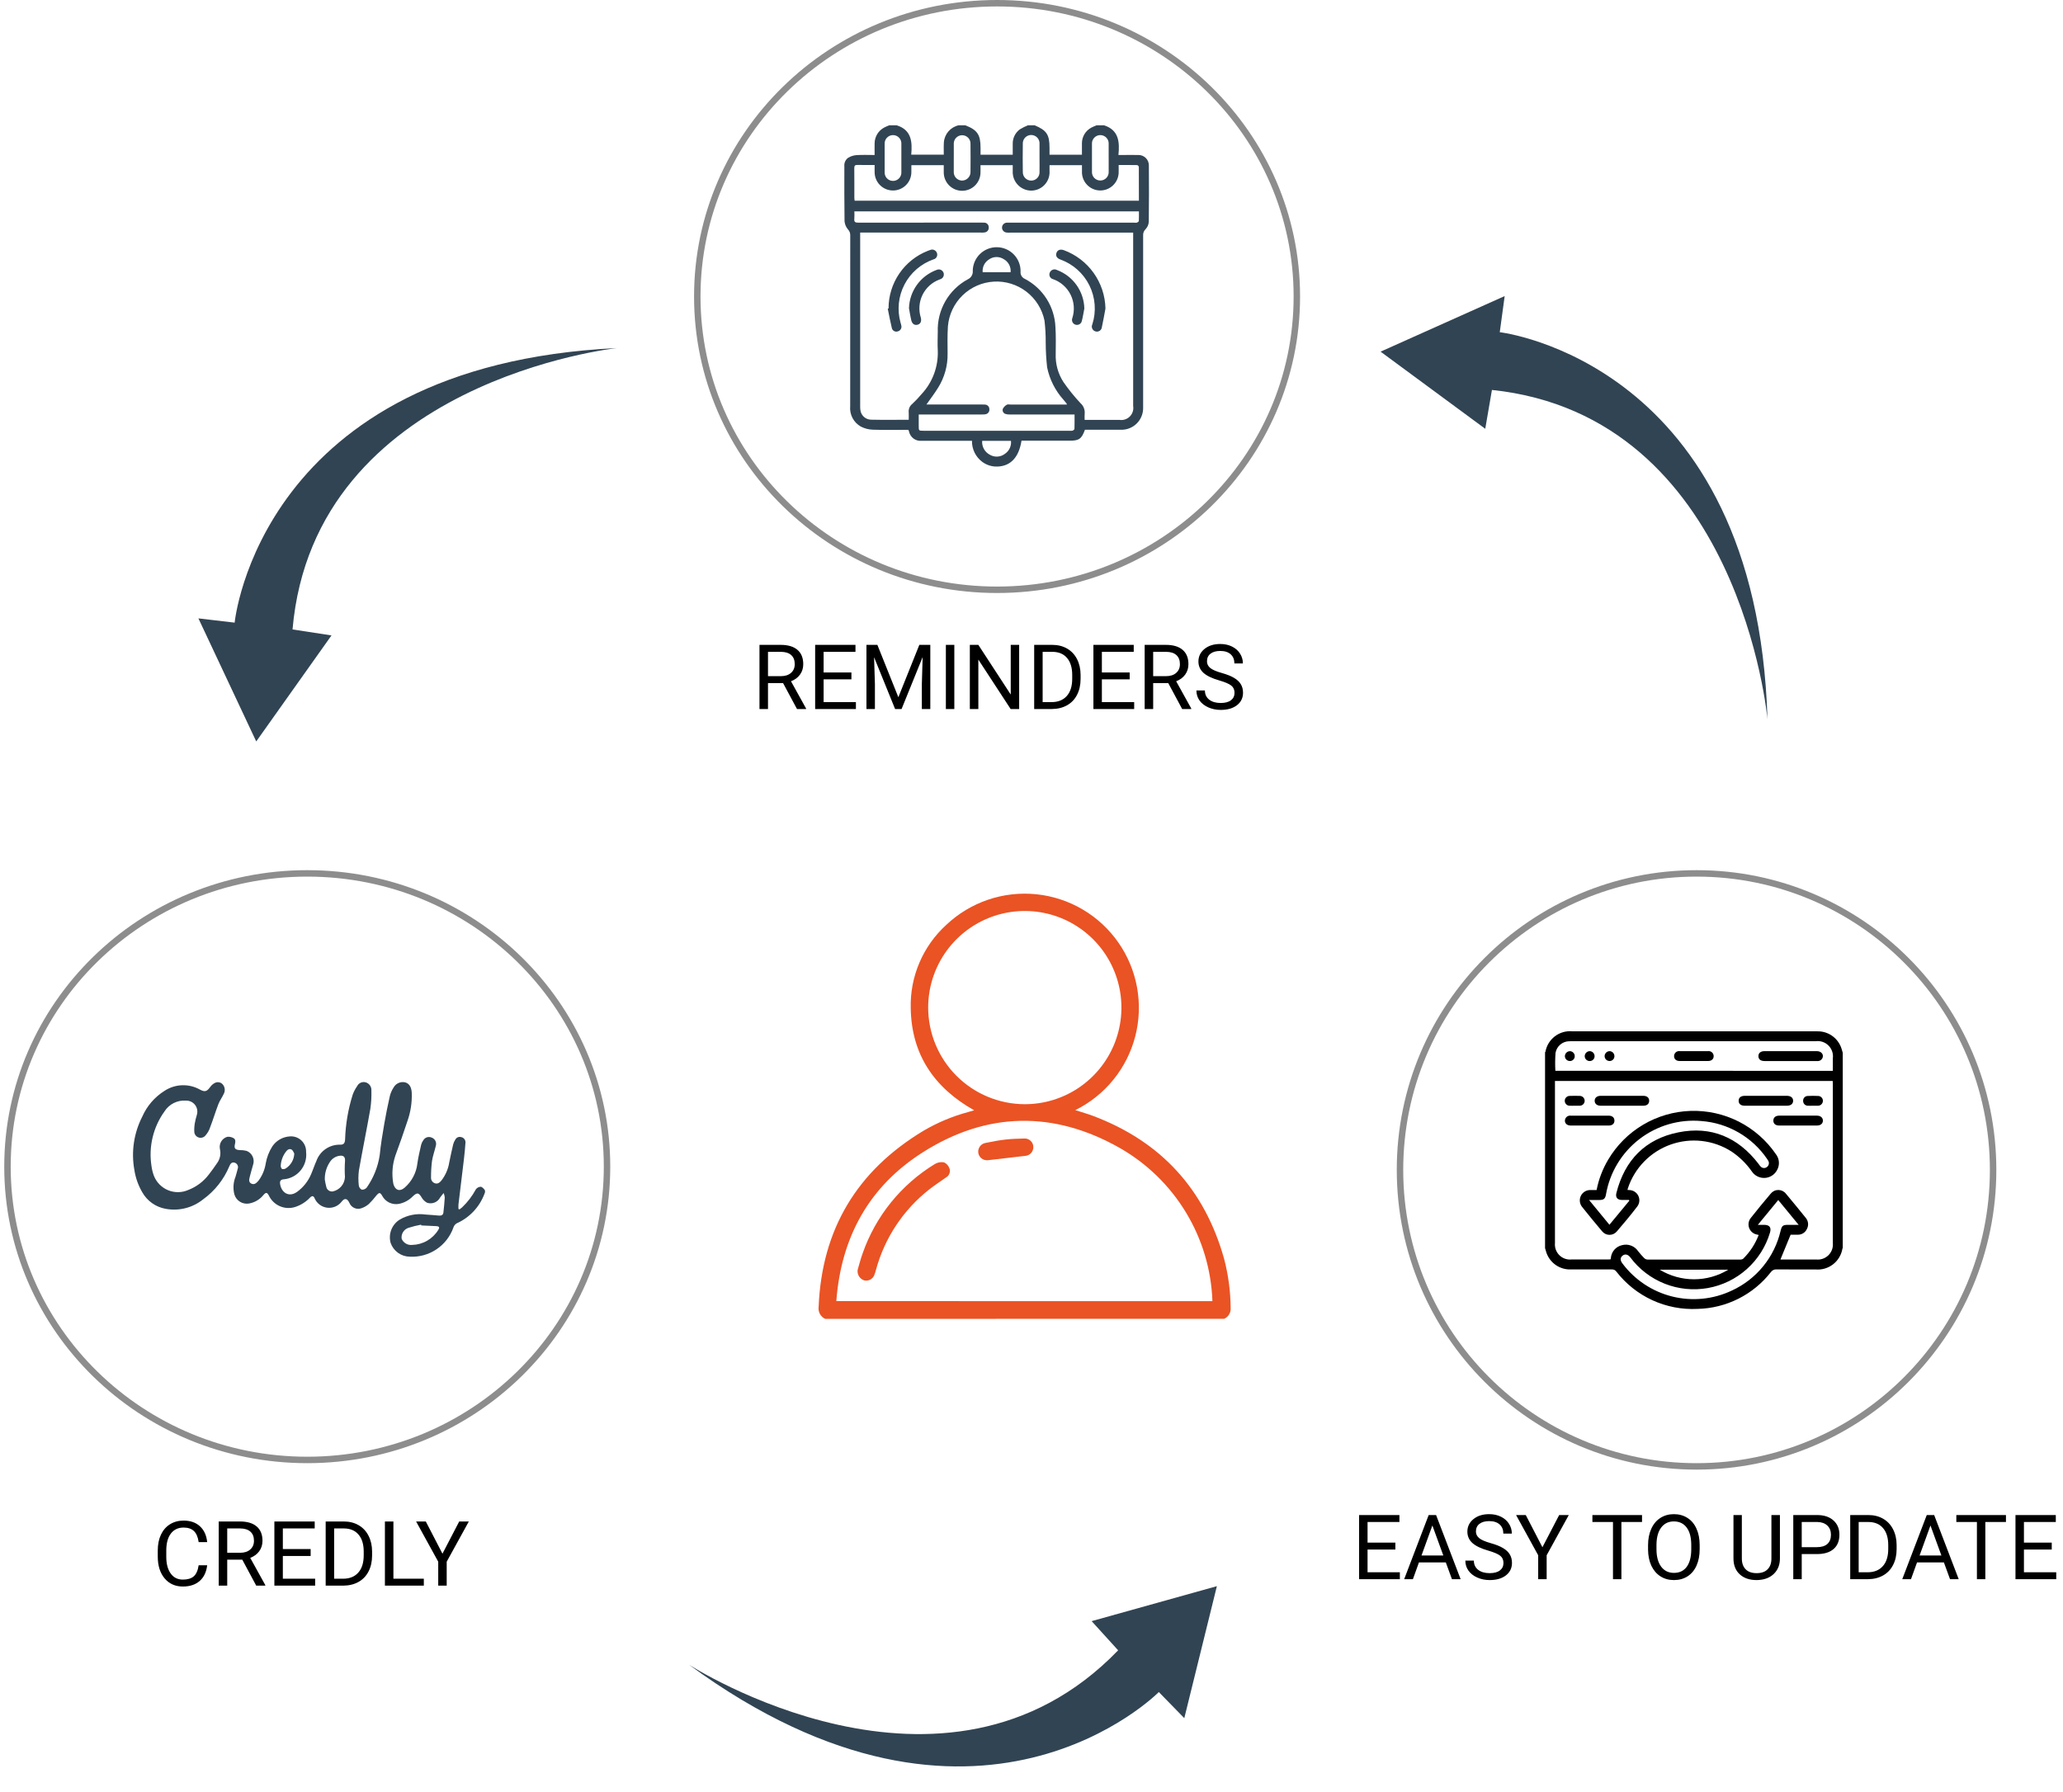
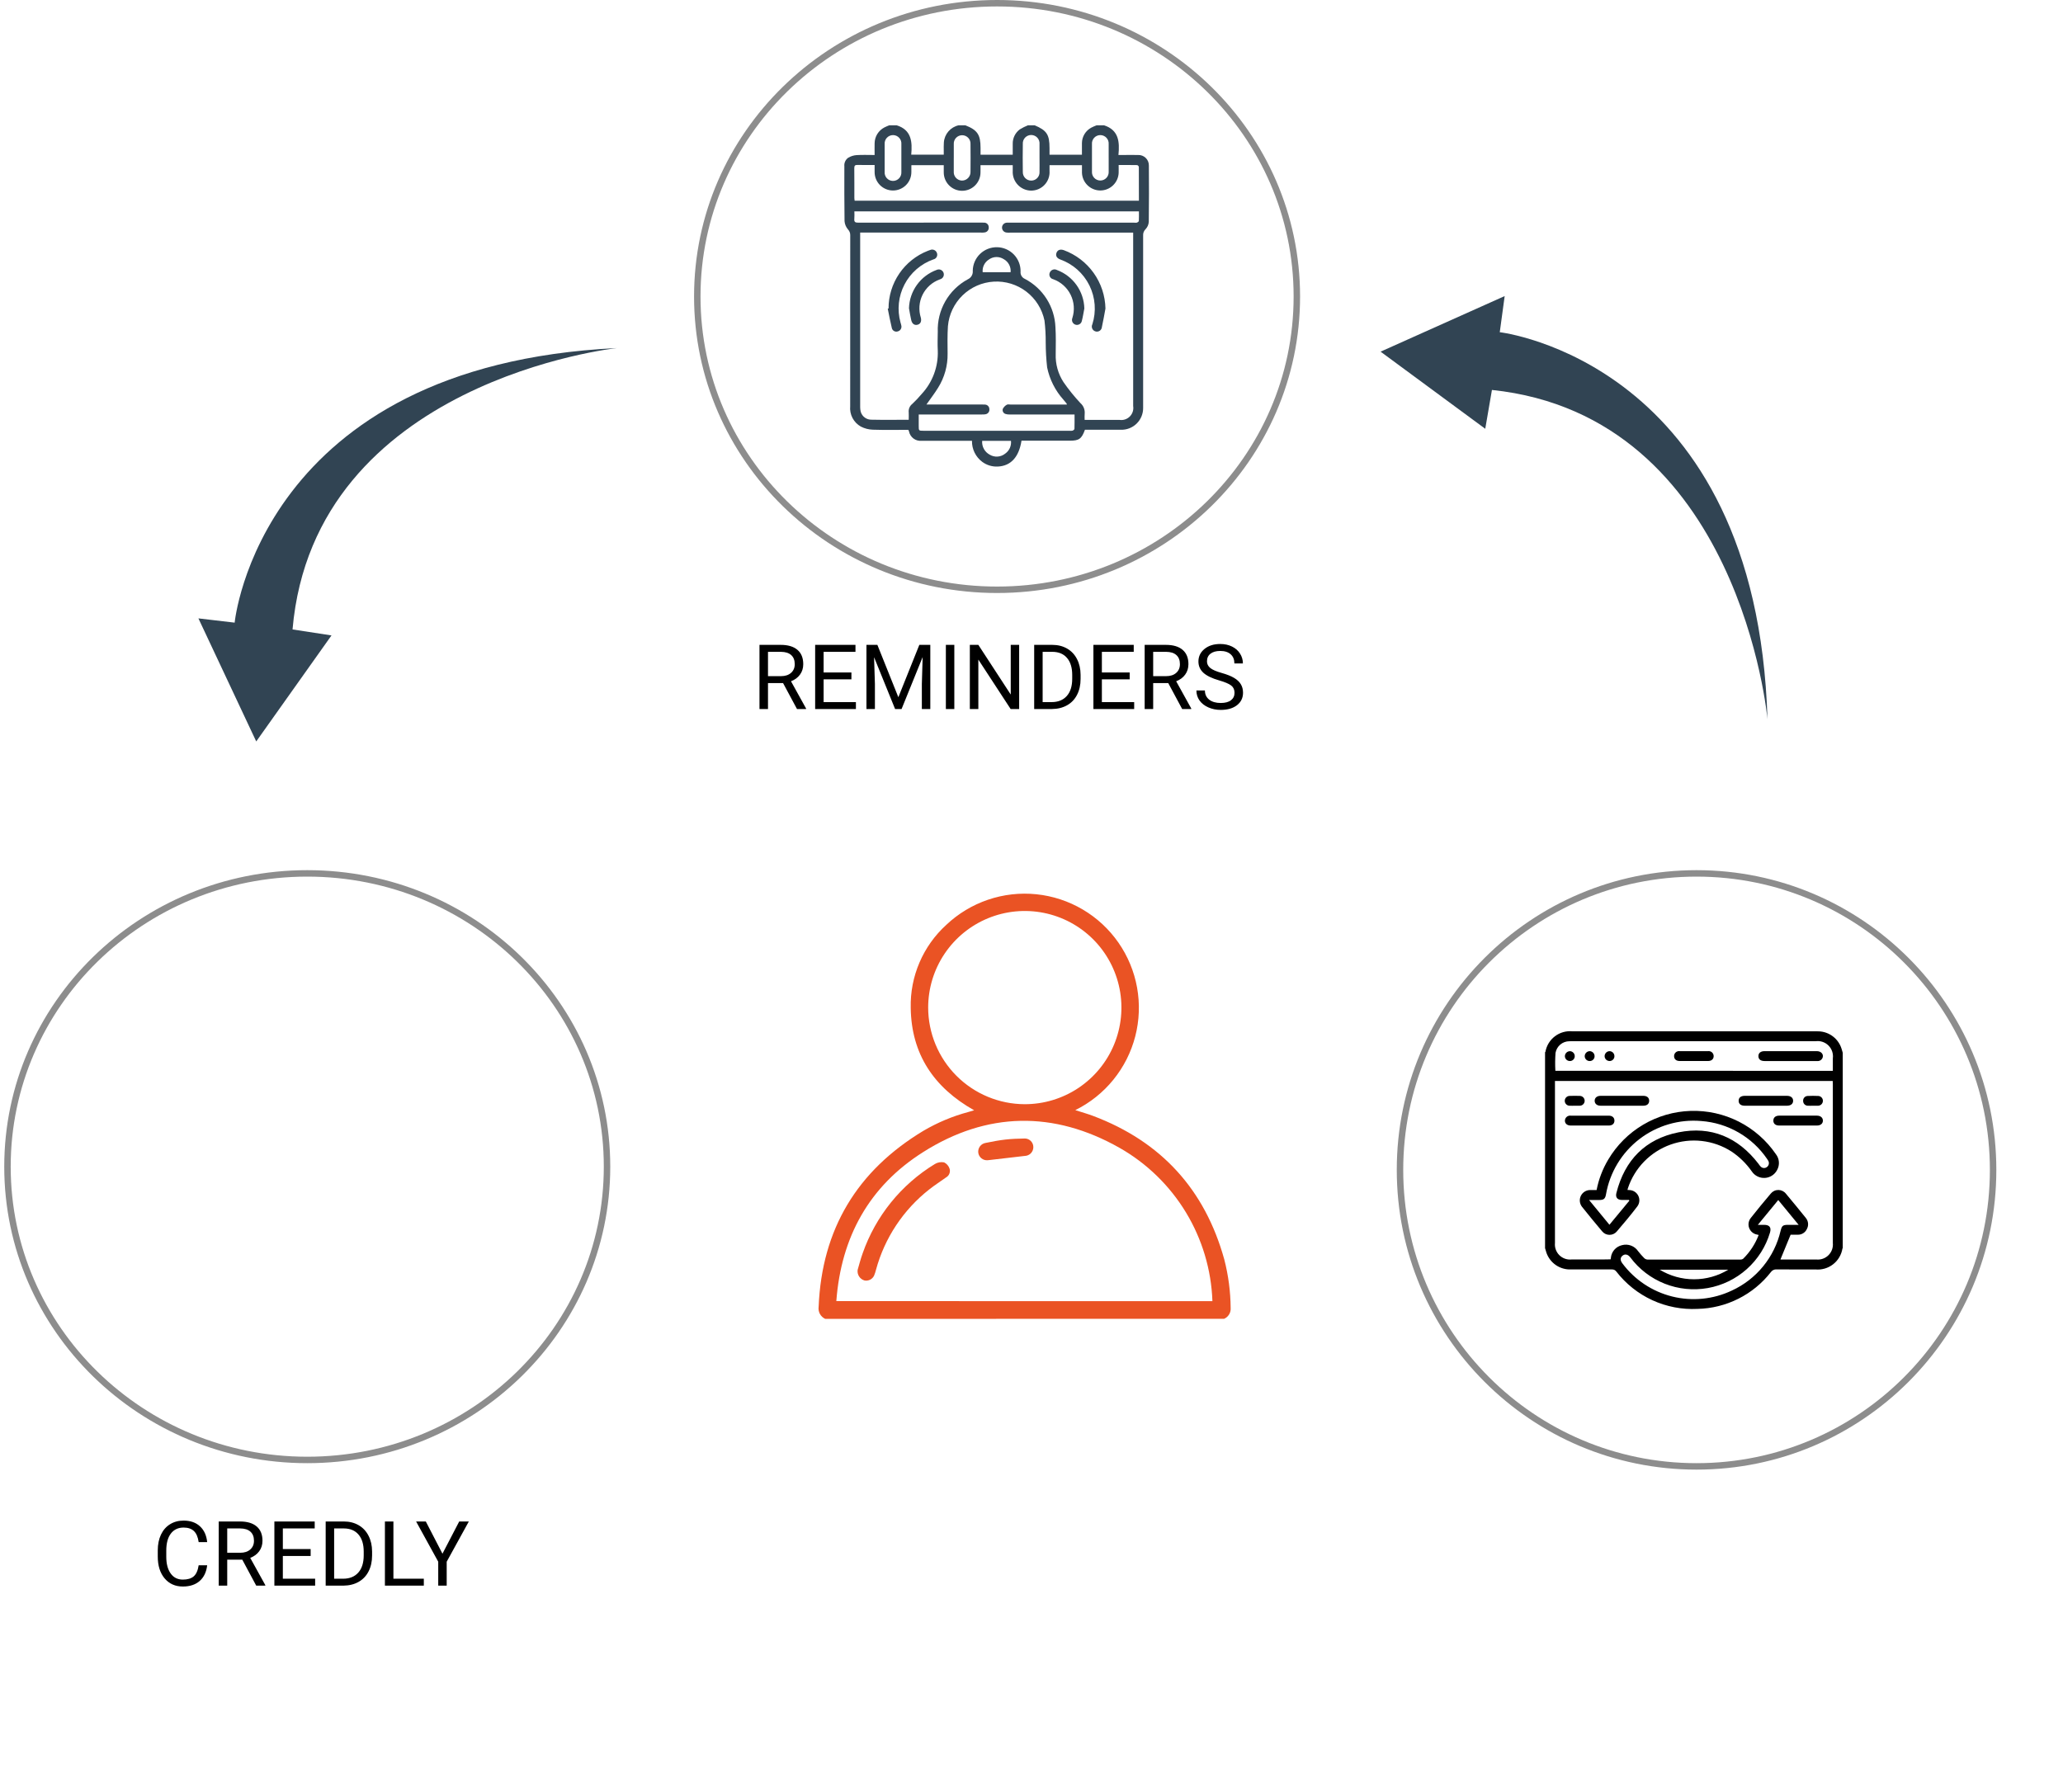
<svg xmlns="http://www.w3.org/2000/svg" width="320" height="278" viewBox="0 0 320 278" fill="none">
  <path d="M154.659 91.5C180.34 91.5 201.159 71.129 201.159 46C201.159 20.871 180.34 0.5 154.659 0.5C128.978 0.5 108.159 20.871 108.159 46C108.159 71.129 128.978 91.5 154.659 91.5Z" stroke="#8D8D8D" />
  <path d="M170.108 19.437H171.247C173.547 20.176 173.688 22.01 173.485 24.046H174.118C174.929 24.046 175.739 24.028 176.548 24.046C176.765 24.039 176.982 24.076 177.184 24.155C177.387 24.234 177.571 24.354 177.726 24.506C177.881 24.658 178.003 24.841 178.086 25.042C178.168 25.243 178.209 25.459 178.206 25.676C178.228 28.589 178.232 31.503 178.192 34.415C178.166 34.839 177.992 35.241 177.7 35.549C177.567 35.675 177.464 35.829 177.397 36C177.331 36.171 177.303 36.354 177.316 36.537C177.323 44.949 177.323 53.361 177.316 61.773C177.316 62.273 177.328 62.773 177.316 63.273C177.322 63.727 177.236 64.178 177.063 64.597C176.89 65.017 176.634 65.398 176.31 65.716C175.986 66.034 175.6 66.282 175.177 66.447C174.754 66.611 174.302 66.688 173.848 66.673C173.002 66.68 172.158 66.673 171.314 66.673H168.289C167.775 68.091 167.374 68.373 165.912 68.373H158.449C158.049 70.922 156.791 72.28 154.799 72.38C153.931 72.431 153.073 72.177 152.373 71.663C151.862 71.285 151.45 70.79 151.17 70.219C150.891 69.649 150.752 69.019 150.767 68.384H142.967C142.515 68.431 142.062 68.307 141.698 68.036C141.333 67.765 141.083 67.368 140.997 66.922C140.974 66.845 140.935 66.771 140.897 66.686C139.046 66.686 137.219 66.726 135.397 66.664C134.747 66.644 134.11 66.48 133.532 66.183C132.98 65.873 132.529 65.41 132.235 64.849C131.941 64.288 131.816 63.654 131.876 63.024C131.884 54.181 131.887 45.339 131.884 36.496C131.888 36.331 131.86 36.166 131.8 36.011C131.741 35.857 131.651 35.716 131.537 35.596C131.226 35.237 131.037 34.788 131 34.315C130.954 31.471 130.971 28.626 130.971 25.79C130.945 25.54 130.986 25.287 131.089 25.057C131.192 24.827 131.353 24.628 131.557 24.48C131.948 24.244 132.389 24.102 132.845 24.065C133.768 24.004 134.698 24.047 135.665 24.047C135.665 23.4 135.648 22.816 135.665 22.234C135.669 21.723 135.814 21.222 136.082 20.787C136.351 20.352 136.734 19.999 137.189 19.766C137.434 19.644 137.686 19.534 137.943 19.437H139.08C141.411 20.157 141.521 22.028 141.345 23.997H146.389V23.385C146.389 22.955 146.372 22.523 146.406 22.094C146.451 21.463 146.699 20.864 147.112 20.385C147.525 19.907 148.082 19.574 148.699 19.437H149.733C151.608 20.167 152.097 20.892 152.097 22.937V24.008H157.089C157.089 23.421 157.079 22.871 157.089 22.321C157.078 21.887 157.171 21.458 157.36 21.067C157.55 20.677 157.83 20.338 158.177 20.078C158.583 19.828 159.01 19.614 159.453 19.437H160.489C162.374 20.237 162.796 20.881 162.796 22.973V24.006H167.823C167.823 23.381 167.811 22.797 167.823 22.206C167.826 21.713 167.962 21.23 168.216 20.808C168.47 20.386 168.834 20.04 169.268 19.806C169.54 19.666 169.821 19.543 170.108 19.437V19.437ZM140.954 65.125C140.954 64.701 140.98 64.339 140.954 63.982C140.926 63.733 140.962 63.482 141.059 63.251C141.155 63.021 141.31 62.819 141.507 62.665C142.022 62.181 142.507 61.667 142.962 61.126C143.802 60.22 144.456 59.158 144.885 57.999C145.314 56.84 145.51 55.609 145.462 54.374C145.412 53.407 145.444 52.44 145.462 51.479C145.403 49.824 145.806 48.184 146.628 46.746C147.45 45.307 148.657 44.127 150.113 43.337C150.367 43.224 150.579 43.033 150.719 42.791C150.858 42.55 150.917 42.271 150.888 41.994C150.906 41.011 151.314 40.074 152.022 39.392C152.73 38.709 153.68 38.335 154.664 38.353C155.647 38.371 156.584 38.779 157.266 39.487C157.949 40.195 158.323 41.145 158.305 42.129C158.279 42.365 158.331 42.604 158.451 42.809C158.572 43.014 158.755 43.175 158.974 43.268C160.35 43.987 161.513 45.056 162.345 46.367C163.177 47.678 163.648 49.185 163.712 50.737C163.803 52.127 163.766 53.527 163.755 54.922C163.699 56.467 164.122 57.992 164.965 59.288C165.76 60.433 166.637 61.519 167.589 62.537C167.82 62.738 168.001 62.992 168.116 63.276C168.231 63.56 168.277 63.867 168.251 64.173C168.23 64.495 168.228 64.818 168.244 65.14H173.62C173.913 65.189 174.213 65.166 174.496 65.076C174.779 64.985 175.037 64.828 175.247 64.618C175.457 64.408 175.614 64.15 175.705 63.868C175.796 63.585 175.818 63.284 175.77 62.991V36.091H156.67C156.48 36.103 156.29 36.097 156.102 36.074C155.912 36.051 155.737 35.958 155.613 35.812C155.488 35.667 155.422 35.481 155.428 35.289C155.433 35.098 155.51 34.916 155.644 34.779C155.777 34.641 155.957 34.559 156.148 34.547C156.32 34.538 156.493 34.538 156.665 34.547H175.948C176.086 34.566 176.226 34.562 176.363 34.536C176.479 34.493 176.639 34.373 176.649 34.279C176.678 33.788 176.663 33.294 176.663 32.794H132.526C132.542 33.179 132.54 33.565 132.518 33.95C132.467 34.441 132.664 34.55 133.129 34.544C139.473 34.529 145.816 34.525 152.158 34.534C152.33 34.527 152.501 34.53 152.673 34.542C152.857 34.544 153.033 34.619 153.162 34.75C153.291 34.881 153.364 35.058 153.364 35.242C153.377 35.337 153.371 35.434 153.347 35.526C153.322 35.619 153.28 35.706 153.222 35.782C153.163 35.858 153.091 35.922 153.008 35.969C152.925 36.017 152.833 36.048 152.738 36.06C152.551 36.089 152.361 36.096 152.172 36.083H133.425V62.914C133.419 63.12 133.427 63.327 133.448 63.532C133.478 63.952 133.662 64.345 133.965 64.637C134.268 64.928 134.668 65.097 135.089 65.111C137.016 65.154 138.945 65.125 140.95 65.125H140.954ZM143.705 62.754H152.256C152.428 62.748 152.601 62.752 152.773 62.766C152.957 62.77 153.132 62.845 153.261 62.976C153.39 63.106 153.463 63.282 153.464 63.466C153.489 63.649 153.442 63.834 153.334 63.983C153.225 64.132 153.063 64.234 152.882 64.266C152.696 64.301 152.506 64.314 152.317 64.303H142.507V66.048C142.507 66.829 142.507 66.83 143.264 66.83H165.909C166.062 66.849 166.218 66.843 166.37 66.812C166.49 66.768 166.66 66.632 166.664 66.536C166.689 65.802 166.678 65.069 166.678 64.306H156.628C156.422 64.314 156.217 64.29 156.019 64.234C155.933 64.216 155.853 64.18 155.782 64.129C155.711 64.079 155.651 64.013 155.607 63.938C155.563 63.863 155.535 63.779 155.525 63.692C155.515 63.605 155.523 63.517 155.549 63.434C155.688 63.162 155.906 62.937 156.174 62.789C156.312 62.699 156.543 62.76 156.727 62.76H165.489C165.481 62.71 165.468 62.661 165.45 62.614C165.286 62.414 165.118 62.214 164.957 62.014C163.682 60.596 162.808 58.865 162.424 56.997C162.281 55.715 162.208 54.426 162.204 53.136C162.213 52 162.15 50.864 162.015 49.736C161.648 47.952 160.652 46.359 159.207 45.249C157.763 44.139 155.967 43.587 154.148 43.692C152.329 43.798 150.61 44.555 149.304 45.825C147.998 47.095 147.193 48.793 147.036 50.608C146.945 52.016 146.974 53.434 146.986 54.846C147.019 56.718 146.508 58.559 145.516 60.146C144.976 61.027 144.346 61.837 143.705 62.754ZM141.365 25.63V26.712C141.364 27.086 141.289 27.457 141.145 27.802C141.001 28.148 140.79 28.461 140.525 28.725C140.259 28.989 139.945 29.198 139.599 29.34C139.252 29.483 138.882 29.555 138.507 29.555C138.133 29.553 137.763 29.479 137.417 29.335C137.072 29.191 136.758 28.98 136.494 28.715C136.23 28.449 136.021 28.134 135.879 27.788C135.737 27.442 135.664 27.071 135.665 26.697V25.597C134.732 25.597 133.865 25.615 133.012 25.589C132.621 25.578 132.512 25.709 132.512 26.089C132.531 27.639 132.519 29.189 132.522 30.741C132.529 30.875 132.543 31.009 132.565 31.141H176.66C176.66 29.363 176.66 27.626 176.649 25.89C176.633 25.826 176.6 25.766 176.554 25.718C176.509 25.67 176.451 25.634 176.388 25.614C175.447 25.593 174.506 25.602 173.518 25.602C173.518 26.059 173.532 26.453 173.518 26.846C173.481 27.578 173.164 28.267 172.631 28.771C172.099 29.275 171.393 29.554 170.66 29.551C169.928 29.548 169.224 29.262 168.697 28.753C168.169 28.245 167.858 27.552 167.828 26.82C167.817 26.43 167.828 26.039 167.828 25.628H162.797V26.522C162.824 26.914 162.769 27.308 162.637 27.678C162.505 28.049 162.298 28.388 162.028 28.674C161.759 28.961 161.433 29.188 161.071 29.343C160.71 29.498 160.32 29.576 159.927 29.573C159.538 29.567 159.154 29.483 158.799 29.325C158.443 29.167 158.123 28.939 157.858 28.654C157.593 28.369 157.388 28.034 157.256 27.668C157.124 27.302 157.067 26.913 157.089 26.525V25.625H152.089C152.089 26.025 152.103 26.399 152.089 26.773C152.083 27.529 151.777 28.251 151.238 28.782C150.699 29.312 149.972 29.606 149.216 29.6C148.46 29.594 147.737 29.288 147.207 28.749C146.677 28.21 146.383 27.483 146.389 26.727C146.378 26.371 146.389 26.013 146.389 25.622L141.365 25.63ZM161.244 24.537C161.244 23.813 161.256 23.089 161.244 22.366C161.261 22.187 161.241 22.007 161.184 21.836C161.128 21.665 161.037 21.508 160.917 21.374C160.797 21.241 160.651 21.133 160.487 21.059C160.323 20.985 160.146 20.945 159.966 20.943C159.787 20.941 159.608 20.976 159.443 21.046C159.277 21.116 159.128 21.219 159.005 21.35C158.881 21.481 158.786 21.635 158.726 21.805C158.665 21.974 158.64 22.154 158.653 22.333C158.631 23.779 158.631 25.226 158.653 26.674C158.647 26.851 158.677 27.028 158.742 27.193C158.807 27.358 158.905 27.509 159.03 27.634C159.156 27.76 159.305 27.859 159.47 27.925C159.635 27.991 159.811 28.022 159.989 28.017C160.162 28.014 160.333 27.976 160.491 27.905C160.65 27.834 160.792 27.731 160.909 27.604C161.027 27.476 161.117 27.326 161.175 27.162C161.232 26.999 161.256 26.825 161.245 26.652C161.258 25.946 161.244 25.237 161.244 24.537ZM139.814 24.552V22.377C139.83 22.198 139.809 22.017 139.752 21.847C139.695 21.677 139.603 21.52 139.482 21.386C139.362 21.253 139.215 21.146 139.051 21.073C138.887 21 138.709 20.961 138.529 20.959C138.349 20.958 138.171 20.994 138.006 21.065C137.841 21.136 137.692 21.24 137.569 21.372C137.447 21.503 137.352 21.658 137.293 21.828C137.233 21.998 137.209 22.178 137.223 22.357C137.211 23.788 137.211 25.219 137.223 26.649C137.206 26.828 137.227 27.009 137.284 27.179C137.34 27.35 137.432 27.507 137.552 27.64C137.673 27.773 137.82 27.881 137.984 27.954C138.148 28.028 138.325 28.067 138.505 28.069C138.685 28.07 138.863 28.035 139.028 27.964C139.193 27.894 139.342 27.79 139.465 27.659C139.588 27.527 139.683 27.372 139.743 27.203C139.803 27.033 139.827 26.853 139.814 26.674C139.825 25.967 139.814 25.26 139.814 24.549V24.552ZM147.943 24.487C147.943 25.194 147.932 25.9 147.943 26.607C147.929 26.784 147.951 26.961 148.007 27.129C148.064 27.296 148.154 27.451 148.273 27.583C148.391 27.714 148.535 27.821 148.695 27.895C148.856 27.97 149.03 28.011 149.207 28.016C149.388 28.018 149.568 27.982 149.736 27.911C149.903 27.84 150.054 27.735 150.178 27.603C150.303 27.471 150.4 27.315 150.462 27.145C150.524 26.974 150.55 26.792 150.539 26.611C150.554 25.199 150.554 23.786 150.539 22.373C150.552 22.195 150.528 22.016 150.469 21.847C150.41 21.678 150.316 21.524 150.195 21.393C150.073 21.262 149.926 21.157 149.762 21.086C149.598 21.015 149.421 20.978 149.242 20.978C149.064 20.978 148.887 21.015 148.723 21.086C148.559 21.157 148.412 21.262 148.29 21.393C148.168 21.524 148.075 21.678 148.016 21.847C147.957 22.016 147.933 22.195 147.946 22.373C147.934 23.079 147.946 23.785 147.946 24.491L147.943 24.487ZM171.97 24.487C171.97 23.781 171.978 23.074 171.97 22.367C171.985 22.188 171.962 22.007 171.904 21.837C171.846 21.667 171.753 21.511 171.631 21.379C171.509 21.246 171.361 21.141 171.197 21.069C171.032 20.996 170.854 20.959 170.674 20.959C170.494 20.959 170.317 20.996 170.152 21.069C169.987 21.141 169.839 21.246 169.718 21.379C169.596 21.511 169.503 21.667 169.445 21.837C169.386 22.007 169.364 22.188 169.379 22.367C169.369 23.781 169.369 25.194 169.379 26.606C169.365 26.784 169.388 26.963 169.447 27.132C169.506 27.301 169.599 27.456 169.72 27.587C169.841 27.719 169.988 27.823 170.152 27.895C170.316 27.967 170.492 28.005 170.671 28.005C170.85 28.006 171.027 27.97 171.191 27.899C171.355 27.828 171.503 27.724 171.625 27.593C171.747 27.463 171.841 27.308 171.9 27.14C171.96 26.971 171.984 26.792 171.972 26.614C171.978 25.914 171.972 25.203 171.972 24.497L171.97 24.487ZM152.349 68.398C152.313 68.829 152.404 69.261 152.611 69.641C152.818 70.021 153.131 70.332 153.512 70.537C153.883 70.761 154.315 70.866 154.748 70.835C155.18 70.805 155.593 70.642 155.93 70.368C156.24 70.148 156.486 69.849 156.642 69.502C156.797 69.155 156.858 68.773 156.817 68.395L152.349 68.398ZM156.759 42.231C156.799 41.823 156.717 41.413 156.525 41.05C156.333 40.689 156.038 40.391 155.678 40.196C155.334 39.977 154.933 39.866 154.525 39.877C154.118 39.889 153.723 40.023 153.393 40.262C153.064 40.467 152.798 40.76 152.628 41.108C152.457 41.456 152.387 41.845 152.426 42.231H156.759Z" fill="#314453" />
  <path d="M171.472 47.868C171.29 48.826 171.133 49.79 170.919 50.739C170.91 50.856 170.873 50.97 170.813 51.072C170.753 51.173 170.67 51.259 170.572 51.324C170.473 51.388 170.361 51.429 170.244 51.443C170.127 51.458 170.008 51.445 169.897 51.406C169.789 51.371 169.69 51.314 169.606 51.237C169.523 51.16 169.457 51.066 169.414 50.962C169.37 50.857 169.35 50.744 169.355 50.631C169.359 50.518 169.388 50.407 169.44 50.306C170.072 48.315 169.908 46.156 168.983 44.283C168.057 42.41 166.442 40.969 164.477 40.261C163.924 40.061 163.714 39.682 163.869 39.245C164.035 38.775 164.446 38.62 165.017 38.813C166.878 39.499 168.49 40.73 169.641 42.345C170.793 43.96 171.431 45.885 171.472 47.868Z" fill="#314453" />
  <path d="M137.826 47.861C137.822 45.928 138.403 44.04 139.491 42.443C140.58 40.846 142.126 39.615 143.926 38.912C144.038 38.868 144.151 38.825 144.267 38.79C144.365 38.745 144.472 38.721 144.58 38.719C144.688 38.718 144.796 38.739 144.895 38.781C144.995 38.823 145.085 38.886 145.159 38.964C145.233 39.043 145.291 39.136 145.327 39.238C145.367 39.339 145.384 39.448 145.378 39.557C145.371 39.666 145.341 39.772 145.29 39.867C145.238 39.963 145.166 40.047 145.078 40.112C144.991 40.177 144.891 40.222 144.784 40.244C142.849 40.926 141.246 42.317 140.299 44.137C139.352 45.957 139.132 48.068 139.684 50.044C139.723 50.195 139.784 50.344 139.804 50.492C139.829 50.588 139.835 50.688 139.822 50.786C139.808 50.885 139.775 50.98 139.725 51.065C139.675 51.151 139.608 51.225 139.528 51.285C139.449 51.344 139.358 51.388 139.262 51.412C139.167 51.444 139.067 51.457 138.967 51.448C138.867 51.439 138.77 51.409 138.683 51.36C138.595 51.311 138.519 51.244 138.459 51.164C138.399 51.084 138.357 50.992 138.335 50.894C138.09 49.899 137.908 48.888 137.701 47.883L137.826 47.861Z" fill="#314453" />
  <path d="M168.195 47.862C168.071 48.502 167.975 49.148 167.812 49.778C167.792 49.884 167.749 49.985 167.688 50.074C167.626 50.163 167.547 50.238 167.454 50.294C167.362 50.35 167.259 50.387 167.151 50.401C167.044 50.414 166.935 50.406 166.832 50.375C166.728 50.344 166.632 50.292 166.55 50.221C166.468 50.151 166.401 50.064 166.355 49.967C166.308 49.869 166.282 49.763 166.28 49.655C166.277 49.547 166.296 49.439 166.338 49.339C166.72 48.144 166.623 46.846 166.066 45.721C165.509 44.597 164.536 43.733 163.353 43.313C163.246 43.29 163.146 43.243 163.06 43.176C162.973 43.109 162.903 43.024 162.853 42.927C162.804 42.83 162.776 42.723 162.773 42.614C162.77 42.505 162.791 42.396 162.835 42.296C162.876 42.191 162.938 42.097 163.019 42.019C163.099 41.94 163.195 41.88 163.301 41.841C163.406 41.803 163.518 41.787 163.63 41.796C163.742 41.804 163.851 41.836 163.95 41.89C165.173 42.348 166.231 43.161 166.987 44.225C167.744 45.29 168.164 46.556 168.195 47.862Z" fill="#314453" />
  <path d="M140.995 47.819C141.035 46.514 141.464 45.252 142.227 44.193C142.99 43.134 144.053 42.328 145.278 41.878C145.375 41.831 145.48 41.804 145.588 41.8C145.695 41.795 145.803 41.813 145.903 41.852C146.003 41.891 146.095 41.95 146.171 42.026C146.247 42.102 146.307 42.193 146.347 42.293C146.387 42.394 146.406 42.502 146.402 42.61C146.398 42.718 146.371 42.824 146.323 42.922C146.276 43.019 146.208 43.105 146.124 43.174C146.041 43.244 145.944 43.295 145.84 43.324C145.81 43.339 145.776 43.349 145.74 43.363C144.586 43.785 143.639 44.636 143.097 45.74C142.556 46.843 142.461 48.113 142.833 49.284C142.971 49.837 142.8 50.239 142.358 50.371C141.884 50.509 141.494 50.278 141.348 49.68C141.202 49.082 141.112 48.442 140.995 47.819Z" fill="#314453" />
  <path d="M121.465 105.974H119.127V110H117.807V100.047H121.102C122.223 100.047 123.085 100.302 123.686 100.812C124.292 101.323 124.595 102.066 124.595 103.041C124.595 103.661 124.427 104.201 124.09 104.661C123.757 105.121 123.292 105.465 122.695 105.693L125.033 109.918V110H123.625L121.465 105.974ZM119.127 104.9H121.143C121.795 104.9 122.312 104.732 122.695 104.395C123.082 104.057 123.276 103.606 123.276 103.041C123.276 102.426 123.092 101.954 122.722 101.626C122.358 101.298 121.829 101.132 121.136 101.127H119.127V104.9ZM132.067 105.399H127.754V108.927H132.764V110H126.441V100.047H132.696V101.127H127.754V104.326H132.067V105.399ZM136.094 100.047L139.347 108.168L142.601 100.047H144.303V110H142.991V106.124L143.114 101.94L139.846 110H138.842L135.581 101.961L135.711 106.124V110H134.398V100.047H136.094ZM148.029 110H146.717V100.047H148.029V110ZM158.085 110H156.765L151.755 102.33V110H150.435V100.047H151.755L156.779 107.751V100.047H158.085V110ZM160.416 110V100.047H163.225C164.091 100.047 164.857 100.238 165.522 100.621C166.188 101.004 166.7 101.549 167.06 102.255C167.425 102.961 167.609 103.772 167.614 104.688V105.324C167.614 106.263 167.432 107.086 167.067 107.792C166.707 108.498 166.19 109.041 165.515 109.419C164.845 109.797 164.064 109.991 163.171 110H160.416ZM161.728 101.127V108.927H163.109C164.121 108.927 164.907 108.612 165.468 107.983C166.033 107.354 166.315 106.459 166.315 105.297V104.716C166.315 103.586 166.049 102.708 165.515 102.084C164.987 101.455 164.235 101.136 163.26 101.127H161.728ZM175.229 105.399H170.916V108.927H175.927V110H169.603V100.047H175.858V101.127H170.916V104.326H175.229V105.399ZM181.211 105.974H178.873V110H177.553V100.047H180.848C181.969 100.047 182.831 100.302 183.432 100.812C184.038 101.323 184.342 102.066 184.342 103.041C184.342 103.661 184.173 104.201 183.836 104.661C183.503 105.121 183.038 105.465 182.441 105.693L184.779 109.918V110H183.371L181.211 105.974ZM178.873 104.9H180.889C181.541 104.9 182.058 104.732 182.441 104.395C182.829 104.057 183.022 103.606 183.022 103.041C183.022 102.426 182.838 101.954 182.469 101.626C182.104 101.298 181.575 101.132 180.883 101.127H178.873V104.9ZM189.12 105.563C187.994 105.24 187.174 104.843 186.659 104.374C186.149 103.9 185.893 103.317 185.893 102.624C185.893 101.84 186.205 101.193 186.83 100.683C187.459 100.168 188.274 99.91 189.277 99.91C189.961 99.91 190.569 100.042 191.102 100.307C191.64 100.571 192.055 100.936 192.346 101.4C192.643 101.865 192.791 102.373 192.791 102.925H191.471C191.471 102.323 191.28 101.852 190.897 101.51C190.514 101.163 189.974 100.99 189.277 100.99C188.63 100.99 188.124 101.134 187.76 101.421C187.399 101.703 187.219 102.098 187.219 102.604C187.219 103.009 187.39 103.353 187.732 103.636C188.079 103.914 188.664 104.169 189.489 104.401C190.318 104.634 190.966 104.891 191.43 105.174C191.9 105.452 192.246 105.778 192.469 106.151C192.697 106.525 192.811 106.965 192.811 107.471C192.811 108.277 192.497 108.924 191.868 109.412C191.239 109.895 190.398 110.137 189.345 110.137C188.662 110.137 188.024 110.007 187.431 109.747C186.839 109.483 186.381 109.123 186.057 108.667C185.738 108.211 185.579 107.694 185.579 107.115H186.898C186.898 107.717 187.119 108.193 187.561 108.544C188.008 108.89 188.603 109.063 189.345 109.063C190.038 109.063 190.569 108.922 190.938 108.64C191.307 108.357 191.492 107.972 191.492 107.484C191.492 106.997 191.321 106.621 190.979 106.356C190.637 106.088 190.018 105.823 189.12 105.563Z" fill="black" />
  <path d="M263.159 227.5C288.564 227.5 309.159 206.905 309.159 181.5C309.159 156.095 288.564 135.5 263.159 135.5C237.754 135.5 217.159 156.095 217.159 181.5C217.159 206.905 237.754 227.5 263.159 227.5Z" stroke="#8D8D8D" />
-   <path d="M216.44 240.399H212.127V243.927H217.137V245H210.814V235.047H217.069V236.127H212.127V239.326H216.44V240.399ZM224.267 242.402H220.097L219.161 245H217.807L221.608 235.047H222.757L226.564 245H225.218L224.267 242.402ZM220.494 241.322H223.878L222.182 236.667L220.494 241.322ZM230.837 240.563C229.711 240.24 228.891 239.843 228.376 239.374C227.865 238.9 227.61 238.317 227.61 237.624C227.61 236.84 227.922 236.193 228.547 235.683C229.176 235.168 229.991 234.91 230.994 234.91C231.677 234.91 232.286 235.042 232.819 235.307C233.357 235.571 233.772 235.936 234.063 236.4C234.359 236.865 234.508 237.373 234.508 237.925H233.188C233.188 237.323 232.997 236.852 232.614 236.51C232.231 236.163 231.691 235.99 230.994 235.99C230.347 235.99 229.841 236.134 229.476 236.421C229.116 236.703 228.936 237.098 228.936 237.604C228.936 238.009 229.107 238.353 229.449 238.636C229.795 238.914 230.381 239.169 231.206 239.401C232.035 239.634 232.682 239.891 233.147 240.174C233.617 240.452 233.963 240.778 234.186 241.151C234.414 241.525 234.528 241.965 234.528 242.471C234.528 243.277 234.214 243.924 233.585 244.412C232.956 244.895 232.115 245.137 231.062 245.137C230.379 245.137 229.741 245.007 229.148 244.747C228.556 244.483 228.098 244.123 227.774 243.667C227.455 243.211 227.296 242.694 227.296 242.115H228.615C228.615 242.717 228.836 243.193 229.278 243.544C229.725 243.89 230.319 244.063 231.062 244.063C231.755 244.063 232.286 243.922 232.655 243.64C233.024 243.357 233.209 242.972 233.209 242.484C233.209 241.997 233.038 241.621 232.696 241.356C232.354 241.088 231.734 240.823 230.837 240.563ZM239.252 240.044L241.849 235.047H243.34L239.908 241.288V245H238.595V241.288L235.164 235.047H236.668L239.252 240.044ZM254.701 236.127H251.502V245H250.196V236.127H247.004V235.047H254.701V236.127ZM263.642 240.345C263.642 241.32 263.478 242.172 263.15 242.901C262.822 243.626 262.357 244.18 261.756 244.562C261.154 244.945 260.452 245.137 259.65 245.137C258.866 245.137 258.171 244.945 257.565 244.562C256.959 244.175 256.487 243.626 256.15 242.915C255.817 242.2 255.647 241.372 255.637 240.434V239.716C255.637 238.759 255.804 237.913 256.136 237.18C256.469 236.446 256.939 235.885 257.545 235.498C258.155 235.106 258.853 234.91 259.636 234.91C260.434 234.91 261.136 235.104 261.742 235.491C262.353 235.874 262.822 236.432 263.15 237.166C263.478 237.895 263.642 238.745 263.642 239.716V240.345ZM262.337 239.702C262.337 238.522 262.1 237.617 261.626 236.988C261.152 236.355 260.489 236.038 259.636 236.038C258.807 236.038 258.153 236.355 257.675 236.988C257.201 237.617 256.957 238.492 256.943 239.613V240.345C256.943 241.489 257.182 242.389 257.661 243.045C258.144 243.697 258.807 244.022 259.65 244.022C260.498 244.022 261.154 243.715 261.619 243.1C262.084 242.48 262.323 241.593 262.337 240.44V239.702ZM276.091 235.047V241.814C276.086 242.753 275.79 243.521 275.202 244.118C274.619 244.715 273.826 245.05 272.823 245.123L272.474 245.137C271.385 245.137 270.517 244.843 269.87 244.255C269.223 243.667 268.895 242.858 268.885 241.828V235.047H270.184V241.787C270.184 242.507 270.383 243.068 270.779 243.469C271.176 243.865 271.741 244.063 272.474 244.063C273.217 244.063 273.785 243.865 274.177 243.469C274.573 243.072 274.771 242.514 274.771 241.794V235.047H276.091ZM279.474 241.104V245H278.162V235.047H281.833C282.922 235.047 283.774 235.325 284.389 235.881C285.009 236.437 285.319 237.173 285.319 238.089C285.319 239.055 285.016 239.8 284.41 240.324C283.808 240.844 282.945 241.104 281.819 241.104H279.474ZM279.474 240.03H281.833C282.535 240.03 283.072 239.866 283.446 239.538C283.82 239.205 284.007 238.727 284.007 238.103C284.007 237.51 283.82 237.036 283.446 236.681C283.072 236.325 282.56 236.141 281.908 236.127H279.474V240.03ZM286.994 245V235.047H289.803C290.669 235.047 291.435 235.238 292.1 235.621C292.766 236.004 293.278 236.549 293.638 237.255C294.003 237.961 294.188 238.772 294.192 239.688V240.324C294.192 241.263 294.01 242.086 293.645 242.792C293.285 243.498 292.768 244.041 292.094 244.419C291.424 244.797 290.642 244.991 289.749 245H286.994ZM288.306 236.127V243.927H289.687C290.699 243.927 291.485 243.612 292.046 242.983C292.611 242.354 292.893 241.459 292.893 240.297V239.716C292.893 238.586 292.627 237.708 292.094 237.084C291.565 236.455 290.813 236.136 289.838 236.127H288.306ZM301.527 242.402H297.357L296.421 245H295.067L298.868 235.047H300.016L303.824 245H302.477L301.527 242.402ZM297.754 241.322H301.137L299.442 236.667L297.754 241.322ZM311.152 236.127H307.953V245H306.647V236.127H303.455V235.047H311.152V236.127ZM318.255 240.399H313.941V243.927H318.952V245H312.629V235.047H318.884V236.127H313.941V239.326H318.255V240.399Z" fill="black" />
-   <path d="M285.836 163.333V193.633C285.816 193.655 285.799 193.679 285.787 193.706C285.629 194.676 285.109 195.55 284.332 196.151C283.555 196.753 282.578 197.037 281.6 196.947C279.587 196.947 277.574 196.957 275.561 196.937C275.393 196.926 275.226 196.958 275.074 197.03C274.922 197.102 274.791 197.212 274.694 197.349C273.34 199.087 271.616 200.502 269.647 201.49C267.678 202.479 265.514 203.018 263.311 203.066C260.899 203.188 258.492 202.725 256.298 201.715C254.104 200.705 252.187 199.178 250.711 197.266C250.634 197.159 250.532 197.074 250.413 197.018C250.294 196.962 250.163 196.937 250.032 196.945C247.913 196.956 245.794 196.956 243.675 196.945C242.85 196.977 242.036 196.744 241.353 196.28C240.67 195.816 240.153 195.146 239.878 194.367C239.795 194.127 239.731 193.886 239.659 193.64V163.247C239.678 163.227 239.71 163.207 239.717 163.183C239.887 162.223 240.412 161.362 241.188 160.772C241.965 160.182 242.934 159.907 243.905 160H281.579C281.779 160 281.97 160 282.165 160.007C282.957 160.046 283.718 160.329 284.344 160.817C284.969 161.305 285.429 161.974 285.659 162.733C285.723 162.933 285.779 163.134 285.836 163.333ZM272.791 191.593C272.671 191.567 272.591 191.549 272.502 191.527C272.232 191.472 271.98 191.349 271.772 191.168C271.563 190.988 271.405 190.757 271.312 190.497C271.219 190.237 271.195 189.958 271.242 189.686C271.289 189.414 271.405 189.16 271.58 188.946C272.585 187.671 273.614 186.416 274.667 185.181C274.809 185.003 274.99 184.86 275.195 184.762C275.401 184.664 275.626 184.615 275.853 184.617C276.081 184.619 276.305 184.673 276.509 184.774C276.712 184.876 276.89 185.022 277.029 185.203C278.064 186.433 279.079 187.681 280.088 188.931C280.291 189.167 280.418 189.459 280.452 189.769C280.485 190.079 280.424 190.392 280.276 190.666C280.151 190.943 279.946 191.176 279.686 191.335C279.427 191.493 279.126 191.57 278.823 191.556H277.75C277.209 192.879 276.694 194.129 276.169 195.404H281.746C282.089 195.437 282.436 195.395 282.76 195.278C283.085 195.162 283.38 194.975 283.624 194.732C283.868 194.488 284.055 194.194 284.172 193.869C284.288 193.545 284.332 193.198 284.299 192.855V168.189C284.299 168.031 284.286 167.874 284.279 167.708H241.196V192.845C241.163 193.188 241.205 193.535 241.322 193.859C241.438 194.184 241.624 194.479 241.868 194.723C242.112 194.968 242.406 195.155 242.731 195.272C243.055 195.389 243.402 195.433 243.745 195.4H249.427C249.558 195.4 249.689 195.387 249.827 195.378C249.843 195.293 249.856 195.235 249.864 195.178C249.902 194.703 250.09 194.253 250.402 193.893C250.714 193.533 251.133 193.283 251.598 193.178C252.06 193.053 252.551 193.076 252.999 193.245C253.448 193.413 253.832 193.718 254.098 194.117C254.395 194.496 254.713 194.857 255.052 195.199C255.19 195.327 255.369 195.402 255.557 195.411C260.367 195.422 265.177 195.422 269.987 195.411C270.133 195.417 270.277 195.371 270.393 195.282C271.447 194.24 272.265 192.985 272.793 191.601L272.791 191.593ZM284.299 166.133V164.192C284.347 163.831 284.31 163.464 284.193 163.119C284.075 162.774 283.88 162.461 283.622 162.204C283.364 161.947 283.05 161.753 282.705 161.637C282.359 161.521 281.992 161.487 281.631 161.536H243.859C243.71 161.536 243.559 161.536 243.409 161.542C242.9 161.546 242.409 161.729 242.021 162.058C241.633 162.386 241.373 162.841 241.285 163.342C241.216 164.269 241.207 165.2 241.259 166.128L284.299 166.133ZM272.667 190.025H273.629C274.476 190.025 274.783 190.425 274.551 191.225C273.899 193.413 272.651 195.377 270.948 196.896C269.244 198.416 267.152 199.433 264.904 199.832C262.656 200.231 260.341 199.997 258.219 199.157C256.096 198.317 254.248 196.903 252.883 195.073C252.511 194.592 252.063 194.501 251.683 194.804C251.303 195.107 251.291 195.52 251.645 195.993C253.552 198.553 256.286 200.373 259.384 201.144C262.481 201.914 265.75 201.588 268.634 200.22C270.52 199.352 272.182 198.065 273.493 196.456C274.805 194.846 275.73 192.958 276.199 190.936C276.399 190.147 276.551 190.026 277.385 190.026H278.994L275.83 186.178L272.667 190.025ZM257.44 196.983C259.045 197.956 260.886 198.471 262.763 198.471C264.641 198.471 266.482 197.956 268.087 196.983H257.44Z" fill="black" />
+   <path d="M285.836 163.333V193.633C285.816 193.655 285.799 193.679 285.787 193.706C285.629 194.676 285.109 195.55 284.332 196.151C283.555 196.753 282.578 197.037 281.6 196.947C279.587 196.947 277.574 196.957 275.561 196.937C275.393 196.926 275.226 196.958 275.074 197.03C274.922 197.102 274.791 197.212 274.694 197.349C273.34 199.087 271.616 200.502 269.647 201.49C267.678 202.479 265.514 203.018 263.311 203.066C260.899 203.188 258.492 202.725 256.298 201.715C254.104 200.705 252.187 199.178 250.711 197.266C250.634 197.159 250.532 197.074 250.413 197.018C250.294 196.962 250.163 196.937 250.032 196.945C247.913 196.956 245.794 196.956 243.675 196.945C242.85 196.977 242.036 196.744 241.353 196.28C240.67 195.816 240.153 195.146 239.878 194.367C239.795 194.127 239.731 193.886 239.659 193.64V163.247C239.678 163.227 239.71 163.207 239.717 163.183C239.887 162.223 240.412 161.362 241.188 160.772C241.965 160.182 242.934 159.907 243.905 160H281.579C281.779 160 281.97 160 282.165 160.007C282.957 160.046 283.718 160.329 284.344 160.817C284.969 161.305 285.429 161.974 285.659 162.733C285.723 162.933 285.779 163.134 285.836 163.333ZM272.791 191.593C272.671 191.567 272.591 191.549 272.502 191.527C272.232 191.472 271.98 191.349 271.772 191.168C271.563 190.988 271.405 190.757 271.312 190.497C271.219 190.237 271.195 189.958 271.242 189.686C271.289 189.414 271.405 189.16 271.58 188.946C272.585 187.671 273.614 186.416 274.667 185.181C274.809 185.003 274.99 184.86 275.195 184.762C275.401 184.664 275.626 184.615 275.853 184.617C276.081 184.619 276.305 184.673 276.509 184.774C276.712 184.876 276.89 185.022 277.029 185.203C278.064 186.433 279.079 187.681 280.088 188.931C280.291 189.167 280.418 189.459 280.452 189.769C280.485 190.079 280.424 190.392 280.276 190.666C280.151 190.943 279.946 191.176 279.686 191.335C279.427 191.493 279.126 191.57 278.823 191.556H277.75C277.209 192.879 276.694 194.129 276.169 195.404H281.746C282.089 195.437 282.436 195.395 282.76 195.278C283.085 195.162 283.38 194.975 283.624 194.732C283.868 194.488 284.055 194.194 284.172 193.869C284.288 193.545 284.332 193.198 284.299 192.855V168.189C284.299 168.031 284.286 167.874 284.279 167.708H241.196V192.845C241.163 193.188 241.205 193.535 241.322 193.859C241.438 194.184 241.624 194.479 241.868 194.723C242.112 194.968 242.406 195.155 242.731 195.272C243.055 195.389 243.402 195.433 243.745 195.4C249.558 195.4 249.689 195.387 249.827 195.378C249.843 195.293 249.856 195.235 249.864 195.178C249.902 194.703 250.09 194.253 250.402 193.893C250.714 193.533 251.133 193.283 251.598 193.178C252.06 193.053 252.551 193.076 252.999 193.245C253.448 193.413 253.832 193.718 254.098 194.117C254.395 194.496 254.713 194.857 255.052 195.199C255.19 195.327 255.369 195.402 255.557 195.411C260.367 195.422 265.177 195.422 269.987 195.411C270.133 195.417 270.277 195.371 270.393 195.282C271.447 194.24 272.265 192.985 272.793 191.601L272.791 191.593ZM284.299 166.133V164.192C284.347 163.831 284.31 163.464 284.193 163.119C284.075 162.774 283.88 162.461 283.622 162.204C283.364 161.947 283.05 161.753 282.705 161.637C282.359 161.521 281.992 161.487 281.631 161.536H243.859C243.71 161.536 243.559 161.536 243.409 161.542C242.9 161.546 242.409 161.729 242.021 162.058C241.633 162.386 241.373 162.841 241.285 163.342C241.216 164.269 241.207 165.2 241.259 166.128L284.299 166.133ZM272.667 190.025H273.629C274.476 190.025 274.783 190.425 274.551 191.225C273.899 193.413 272.651 195.377 270.948 196.896C269.244 198.416 267.152 199.433 264.904 199.832C262.656 200.231 260.341 199.997 258.219 199.157C256.096 198.317 254.248 196.903 252.883 195.073C252.511 194.592 252.063 194.501 251.683 194.804C251.303 195.107 251.291 195.52 251.645 195.993C253.552 198.553 256.286 200.373 259.384 201.144C262.481 201.914 265.75 201.588 268.634 200.22C270.52 199.352 272.182 198.065 273.493 196.456C274.805 194.846 275.73 192.958 276.199 190.936C276.399 190.147 276.551 190.026 277.385 190.026H278.994L275.83 186.178L272.667 190.025ZM257.44 196.983C259.045 197.956 260.886 198.471 262.763 198.471C264.641 198.471 266.482 197.956 268.087 196.983H257.44Z" fill="black" />
  <path d="M252.445 184.611C252.599 184.621 252.702 184.622 252.806 184.633C253.09 184.652 253.363 184.748 253.597 184.909C253.832 185.07 254.018 185.291 254.138 185.549C254.258 185.807 254.306 186.093 254.278 186.376C254.249 186.659 254.145 186.929 253.977 187.158C252.96 188.496 251.877 189.789 250.777 191.065C250.636 191.229 250.46 191.361 250.262 191.449C250.065 191.538 249.85 191.582 249.633 191.578C249.416 191.574 249.203 191.523 249.009 191.427C248.814 191.332 248.643 191.194 248.508 191.025C247.446 189.777 246.414 188.5 245.39 187.225C245.205 186.987 245.09 186.703 245.058 186.403C245.027 186.103 245.08 185.801 245.212 185.53C245.344 185.259 245.549 185.031 245.804 184.871C246.06 184.711 246.355 184.626 246.656 184.625C246.983 184.617 247.313 184.625 247.656 184.625C247.978 182.96 248.587 181.364 249.456 179.907C250.777 177.676 252.639 175.814 254.87 174.493C257.101 173.172 259.629 172.435 262.22 172.349C264.812 172.264 267.383 172.833 269.696 174.003C272.009 175.174 273.99 176.909 275.456 179.048C275.729 179.393 275.894 179.811 275.929 180.25C275.965 180.688 275.87 181.128 275.656 181.512C275.474 181.865 275.204 182.164 274.871 182.381C274.539 182.597 274.155 182.723 273.759 182.746C273.363 182.769 272.967 182.689 272.612 182.512C272.256 182.336 271.953 182.07 271.732 181.74C270.879 180.517 269.804 179.465 268.562 178.64C267.177 177.756 265.609 177.2 263.977 177.015C262.345 176.829 260.692 177.018 259.144 177.568C257.597 178.117 256.195 179.013 255.045 180.187C253.896 181.36 253.03 182.781 252.513 184.34C252.488 184.411 252.476 184.484 252.445 184.611ZM252.729 186.285L252.685 186.165H251.576C250.876 186.155 250.551 185.765 250.725 185.083C252.015 179.983 255.21 176.701 260.352 175.673C265.422 174.659 269.592 176.435 272.752 180.537C272.858 180.7 272.979 180.854 273.113 180.995C273.236 181.12 273.4 181.196 273.575 181.209C273.75 181.222 273.924 181.17 274.064 181.064C274.213 180.959 274.318 180.804 274.361 180.626C274.403 180.449 274.379 180.263 274.294 180.102C274.238 179.997 274.174 179.896 274.102 179.802C272.954 178.117 271.44 176.714 269.674 175.695C267.908 174.677 265.935 174.069 263.902 173.919C260.459 173.618 257.029 174.62 254.29 176.728C251.551 178.835 249.702 181.894 249.111 185.299C248.991 185.978 248.768 186.167 248.086 186.17H246.486L249.645 190.012L252.729 186.285Z" fill="black" />
  <path d="M251.564 171.544H248.274C247.716 171.544 247.355 171.237 247.355 170.776C247.355 170.315 247.716 170.01 248.276 170.01H254.901C255.476 170.01 255.811 170.302 255.81 170.778C255.809 171.254 255.477 171.544 254.898 171.544H251.564Z" fill="black" />
  <path d="M273.886 170.009H277.176C277.776 170.009 278.138 170.309 278.138 170.779C278.138 171.249 277.78 171.545 277.178 171.545H270.643C270.026 171.545 269.688 171.268 269.689 170.778C269.69 170.288 270.028 170.012 270.645 170.01C271.722 170.007 272.803 170.009 273.886 170.009Z" fill="black" />
  <path d="M246.567 174.619H243.639C243.081 174.619 242.724 174.302 242.739 173.84C242.745 173.731 242.772 173.624 242.821 173.526C242.87 173.428 242.938 173.341 243.021 173.27C243.105 173.199 243.202 173.147 243.306 173.115C243.411 173.083 243.521 173.073 243.63 173.086C245.597 173.081 247.564 173.081 249.53 173.086C250.096 173.086 250.43 173.395 250.422 173.875C250.412 174.336 250.09 174.617 249.542 174.621C248.548 174.623 247.558 174.619 246.567 174.619Z" fill="black" />
  <path d="M278.869 174.619H275.983C275.402 174.619 275.073 174.336 275.072 173.859C275.071 173.382 275.405 173.086 275.977 173.085C277.928 173.08 279.88 173.08 281.832 173.085C282.391 173.085 282.752 173.396 282.756 173.853C282.76 174.31 282.404 174.617 281.838 174.619C280.85 174.623 279.859 174.619 278.869 174.619Z" fill="black" />
  <path d="M244.287 171.545C244.016 171.545 243.746 171.561 243.476 171.545C243.274 171.545 243.08 171.465 242.938 171.322C242.795 171.179 242.715 170.986 242.715 170.784C242.715 170.582 242.795 170.389 242.938 170.246C243.08 170.103 243.274 170.023 243.476 170.023C244.016 170.003 244.558 170 245.097 170.023C245.289 170.037 245.468 170.123 245.599 170.264C245.73 170.405 245.803 170.59 245.803 170.782C245.803 170.974 245.73 171.159 245.599 171.3C245.468 171.441 245.289 171.527 245.097 171.541C244.83 171.558 244.557 171.545 244.287 171.545Z" fill="black" />
  <path d="M281.194 171.545C280.923 171.545 280.652 171.563 280.384 171.545C280.194 171.534 280.016 171.45 279.886 171.31C279.757 171.17 279.687 170.986 279.691 170.796C279.679 170.606 279.743 170.418 279.869 170.275C279.996 170.132 280.173 170.044 280.364 170.032C280.934 170.002 281.505 170.002 282.075 170.032C282.264 170.05 282.44 170.139 282.567 170.281C282.693 170.424 282.761 170.609 282.757 170.799C282.752 170.989 282.678 171.17 282.547 171.308C282.416 171.446 282.239 171.53 282.05 171.545C281.767 171.558 281.479 171.545 281.194 171.545Z" fill="black" />
  <path d="M277.763 164.613H273.709C273.09 164.613 272.753 164.336 272.755 163.847C272.757 163.358 273.11 163.077 273.717 163.077H281.817C282.549 163.077 282.967 163.659 282.653 164.218C282.573 164.355 282.455 164.466 282.312 164.537C282.17 164.608 282.011 164.636 281.853 164.618C280.492 164.609 279.128 164.613 277.763 164.613Z" fill="black" />
  <path d="M262.702 164.609H260.537C259.992 164.603 259.672 164.314 259.672 163.849C259.671 163.739 259.693 163.63 259.738 163.53C259.782 163.43 259.847 163.34 259.929 163.267C260.011 163.194 260.108 163.139 260.213 163.106C260.317 163.073 260.428 163.063 260.537 163.077C262.008 163.068 263.478 163.068 264.947 163.077C265.056 163.064 265.166 163.074 265.271 163.107C265.376 163.14 265.472 163.195 265.554 163.268C265.636 163.341 265.701 163.43 265.746 163.531C265.791 163.631 265.813 163.739 265.813 163.849C265.813 164.305 265.493 164.603 264.947 164.609C264.203 164.617 263.453 164.609 262.702 164.609Z" fill="black" />
  <path d="M243.522 163.081C243.623 163.085 243.723 163.108 243.815 163.15C243.907 163.193 243.99 163.253 244.059 163.327C244.128 163.401 244.182 163.488 244.217 163.584C244.252 163.679 244.268 163.78 244.264 163.881C244.262 163.982 244.24 164.082 244.198 164.175C244.157 164.267 244.096 164.35 244.021 164.418C243.946 164.487 243.858 164.539 243.762 164.572C243.667 164.605 243.565 164.618 243.464 164.61C243.268 164.601 243.084 164.517 242.948 164.376C242.812 164.235 242.735 164.047 242.734 163.851C242.74 163.646 242.825 163.451 242.972 163.308C243.118 163.165 243.315 163.085 243.52 163.084L243.522 163.081Z" fill="black" />
  <path d="M246.565 163.08C246.667 163.079 246.767 163.098 246.862 163.136C246.956 163.174 247.042 163.23 247.114 163.301C247.186 163.373 247.244 163.458 247.283 163.552C247.322 163.646 247.342 163.746 247.342 163.848C247.345 163.946 247.329 164.043 247.295 164.135C247.26 164.226 247.208 164.31 247.141 164.381C247.073 164.452 246.993 164.509 246.903 164.549C246.814 164.589 246.718 164.611 246.62 164.613C246.519 164.619 246.418 164.604 246.323 164.57C246.227 164.537 246.139 164.485 246.064 164.417C245.989 164.349 245.928 164.268 245.885 164.176C245.841 164.085 245.816 163.986 245.811 163.885C245.807 163.679 245.883 163.48 246.024 163.329C246.165 163.179 246.359 163.089 246.565 163.08Z" fill="black" />
  <path d="M250.42 163.879C250.419 163.98 250.396 164.08 250.355 164.173C250.313 164.265 250.253 164.348 250.178 164.416C250.103 164.485 250.015 164.537 249.919 164.57C249.823 164.602 249.721 164.615 249.62 164.607C249.424 164.597 249.24 164.512 249.105 164.37C248.971 164.227 248.896 164.038 248.898 163.842C248.903 163.638 248.988 163.444 249.134 163.301C249.281 163.159 249.478 163.08 249.682 163.081C249.783 163.084 249.882 163.108 249.974 163.15C250.066 163.192 250.149 163.253 250.217 163.327C250.285 163.401 250.338 163.489 250.373 163.584C250.407 163.679 250.422 163.78 250.417 163.881L250.42 163.879Z" fill="black" />
  <path d="M47.659 226.5C73.34 226.5 94.159 206.129 94.159 181C94.159 155.871 73.34 135.5 47.659 135.5C21.978 135.5 1.159 155.871 1.159 181C1.159 206.129 21.978 226.5 47.659 226.5Z" stroke="#8D8D8D" />
  <path d="M32.136 242.842C32.013 243.895 31.623 244.708 30.967 245.282C30.315 245.852 29.447 246.137 28.362 246.137C27.186 246.137 26.243 245.715 25.532 244.872C24.826 244.029 24.472 242.901 24.472 241.488V240.531C24.472 239.606 24.637 238.793 24.965 238.091C25.297 237.389 25.767 236.851 26.373 236.478C26.979 236.099 27.681 235.91 28.478 235.91C29.536 235.91 30.383 236.206 31.021 236.799C31.659 237.387 32.031 238.202 32.136 239.246H30.816C30.702 238.453 30.454 237.879 30.071 237.523C29.693 237.168 29.162 236.99 28.478 236.99C27.64 236.99 26.981 237.3 26.503 237.92C26.029 238.54 25.792 239.422 25.792 240.565V241.529C25.792 242.609 26.017 243.468 26.468 244.106C26.92 244.744 27.551 245.063 28.362 245.063C29.091 245.063 29.649 244.899 30.037 244.571C30.429 244.239 30.689 243.662 30.816 242.842H32.136ZM37.584 241.974H35.246V246H33.926V236.047H37.221C38.343 236.047 39.204 236.302 39.805 236.812C40.411 237.323 40.715 238.066 40.715 239.041C40.715 239.661 40.546 240.201 40.209 240.661C39.876 241.121 39.411 241.465 38.814 241.693L41.152 245.918V246H39.744L37.584 241.974ZM35.246 240.9H37.263C37.914 240.9 38.431 240.732 38.814 240.395C39.202 240.057 39.395 239.606 39.395 239.041C39.395 238.426 39.211 237.954 38.842 237.626C38.477 237.298 37.948 237.132 37.256 237.127H35.246V240.9ZM48.186 241.399H43.873V244.927H48.883V246H42.56V236.047H48.815V237.127H43.873V240.326H48.186V241.399ZM50.517 246V236.047H53.327C54.193 236.047 54.958 236.238 55.624 236.621C56.289 237.004 56.802 237.549 57.162 238.255C57.526 238.961 57.711 239.772 57.716 240.688V241.324C57.716 242.263 57.533 243.086 57.169 243.792C56.809 244.498 56.291 245.041 55.617 245.419C54.947 245.797 54.165 245.991 53.272 246H50.517ZM51.83 237.127V244.927H53.211C54.222 244.927 55.008 244.612 55.569 243.983C56.134 243.354 56.417 242.459 56.417 241.297V240.716C56.417 239.586 56.15 238.708 55.617 238.084C55.088 237.455 54.336 237.136 53.361 237.127H51.83ZM61.024 244.927H65.741V246H59.705V236.047H61.024V244.927ZM68.633 241.044L71.23 236.047H72.721L69.289 242.288V246H67.976V242.288L64.545 236.047H66.049L68.633 241.044Z" fill="black" />
-   <path d="M71.28 187.631C71.416 187.524 71.559 187.425 71.686 187.308C72.536 186.498 73.253 185.558 73.809 184.523C73.894 184.403 74.006 184.304 74.135 184.233C74.265 184.163 74.409 184.123 74.556 184.116C74.78 184.125 75.027 184.406 75.193 184.622C75.226 184.703 75.242 184.79 75.24 184.877C75.237 184.965 75.216 185.05 75.178 185.129C74.806 186.157 74.231 187.1 73.487 187.901C72.742 188.702 71.844 189.344 70.846 189.79C70.599 189.932 70.415 190.163 70.332 190.435C69.842 191.823 68.915 193.015 67.69 193.832C66.465 194.649 65.009 195.046 63.539 194.965C62.888 194.953 62.256 194.742 61.729 194.36C61.202 193.978 60.805 193.443 60.591 192.828C60.403 192.146 60.444 191.421 60.706 190.764C60.968 190.106 61.438 189.553 62.044 189.187C63.242 188.5 64.635 188.232 66.002 188.426C66.711 188.464 67.417 188.537 68.124 188.592C68.467 188.619 68.734 188.485 68.776 188.132C68.87 187.349 68.936 186.561 68.989 185.773C68.96 185.539 68.903 185.31 68.818 185.091C68.576 185.391 68.41 185.575 68.276 185.776C68.093 186.131 67.79 186.408 67.421 186.56C67.052 186.712 66.641 186.728 66.261 186.605C65.917 186.425 65.629 186.154 65.43 185.821C64.954 185.028 64.721 184.961 64.048 185.586C63.461 186.199 62.699 186.614 61.866 186.776C61.359 186.867 60.837 186.795 60.374 186.571C59.911 186.347 59.531 185.982 59.288 185.529C58.988 184.98 58.807 184.968 58.395 185.455C58.032 185.925 57.638 186.37 57.217 186.789C56.893 187.069 56.52 187.286 56.117 187.43C55.937 187.503 55.744 187.54 55.549 187.539C55.355 187.537 55.162 187.497 54.983 187.421C54.804 187.344 54.642 187.233 54.506 187.094C54.37 186.955 54.264 186.79 54.192 186.609C53.86 185.909 53.453 185.825 52.985 186.438C52.723 186.775 52.378 187.038 51.983 187.201C51.589 187.363 51.159 187.42 50.735 187.365C50.312 187.31 49.91 187.146 49.57 186.888C49.23 186.631 48.963 186.289 48.796 185.896C48.643 185.524 48.419 185.481 48.12 185.767C47.465 186.47 46.638 186.99 45.72 187.274C44.953 187.502 44.13 187.45 43.397 187.128C42.664 186.805 42.07 186.234 41.72 185.514C41.43 184.958 41.245 184.937 40.832 185.436C40.276 186.104 39.504 186.556 38.65 186.713C38.157 186.804 37.649 186.708 37.223 186.444C36.798 186.18 36.486 185.767 36.35 185.285C36.122 184.385 36.185 183.437 36.528 182.575C36.643 182.162 36.777 181.754 36.87 181.337C36.906 181.244 36.922 181.144 36.917 181.044C36.913 180.944 36.887 180.846 36.843 180.757C36.799 180.667 36.737 180.587 36.661 180.523C36.584 180.458 36.496 180.41 36.4 180.381C35.941 180.247 35.732 180.559 35.585 180.91C34.724 182.983 33.305 184.776 31.485 186.089C30.677 186.734 29.74 187.197 28.737 187.447C27.734 187.697 26.689 187.727 25.673 187.536C24.922 187.4 24.21 187.1 23.588 186.659C22.966 186.217 22.449 185.644 22.073 184.98C21.447 183.91 21.029 182.732 20.841 181.507C20.332 178.693 20.762 175.789 22.066 173.243C22.787 171.595 23.986 170.201 25.509 169.243C26.32 168.707 27.263 168.404 28.234 168.369C29.206 168.334 30.168 168.567 31.016 169.043C31.779 169.455 32.092 169.343 32.603 168.643C32.805 168.353 33.081 168.122 33.403 167.974C33.611 167.886 33.843 167.87 34.061 167.931C34.279 167.991 34.47 168.124 34.603 168.307C34.753 168.507 34.842 168.746 34.86 168.995C34.878 169.245 34.823 169.494 34.703 169.713C34.461 170.253 34.089 170.739 33.878 171.29C33.423 172.47 33.059 173.69 32.606 174.866C32.447 175.364 32.182 175.821 31.831 176.208C31.703 176.346 31.537 176.445 31.354 176.491C31.171 176.537 30.979 176.53 30.8 176.469C30.621 176.409 30.463 176.298 30.346 176.15C30.229 176.002 30.157 175.824 30.139 175.636C30.105 175.052 30.158 174.467 30.294 173.898C30.347 173.542 30.494 173.204 30.565 172.847C30.624 172.592 30.624 172.327 30.565 172.072C30.506 171.817 30.389 171.58 30.223 171.377C30.057 171.175 29.847 171.013 29.609 170.905C29.37 170.797 29.11 170.745 28.849 170.753C28.192 170.704 27.535 170.834 26.947 171.13C26.359 171.426 25.863 171.876 25.511 172.433C23.758 174.875 23.034 177.908 23.494 180.879C23.561 181.401 23.688 181.914 23.871 182.407C24.066 182.909 24.361 183.367 24.738 183.752C25.115 184.138 25.566 184.443 26.064 184.649C26.562 184.856 27.096 184.959 27.635 184.953C28.174 184.948 28.706 184.833 29.2 184.616C30.457 184.134 31.556 183.312 32.374 182.243C32.829 181.678 33.237 181.074 33.652 180.479C33.886 180.169 34.048 179.811 34.128 179.431C34.208 179.05 34.204 178.657 34.115 178.279C34.029 177.878 34.096 177.46 34.304 177.106C34.512 176.753 34.846 176.491 35.238 176.372C35.585 176.328 35.937 176.402 36.238 176.581C36.547 176.757 36.538 177.12 36.45 177.474C36.274 178.145 36.467 178.381 37.17 178.43C37.531 178.422 37.892 178.462 38.243 178.548C38.658 178.706 38.995 179.019 39.185 179.42C39.374 179.822 39.4 180.281 39.258 180.702C39.102 181.291 38.911 181.87 38.771 182.462C38.671 182.886 38.484 183.409 39.019 183.646C39.506 183.861 39.849 183.465 40.138 183.122C40.703 182.345 41.074 181.444 41.218 180.494C41.383 179.55 41.734 178.648 42.25 177.84C42.553 177.395 42.953 177.025 43.422 176.759C43.89 176.493 44.412 176.338 44.95 176.305C45.278 176.277 45.608 176.319 45.919 176.428C46.23 176.537 46.514 176.71 46.753 176.937C46.992 177.164 47.181 177.439 47.306 177.743C47.431 178.048 47.49 178.376 47.479 178.705C47.539 179.216 47.495 179.734 47.35 180.228C47.205 180.722 46.962 181.182 46.635 181.579C46.309 181.977 45.905 182.304 45.448 182.542C44.992 182.78 44.492 182.923 43.979 182.963C43.549 183.006 43.394 183.224 43.439 183.619C43.582 184.892 44.71 185.871 46.066 184.919C47.038 184.22 47.797 183.265 48.259 182.16C48.551 181.497 48.766 180.799 49.067 180.14C49.335 179.375 49.839 178.716 50.507 178.257C51.175 177.799 51.971 177.565 52.781 177.589C53.315 177.597 53.498 177.356 53.529 176.771C53.604 174.412 54.002 172.074 54.711 169.822C54.88 169.358 55.11 168.918 55.395 168.514C55.511 168.273 55.71 168.081 55.954 167.972C56.199 167.863 56.474 167.845 56.731 167.919C56.997 167.998 57.228 168.165 57.388 168.392C57.547 168.619 57.624 168.894 57.607 169.171C57.638 170.126 57.585 171.081 57.447 172.026C56.887 175.226 56.231 178.4 55.671 181.594C55.573 182.36 55.566 183.135 55.653 183.903C55.669 184.042 55.719 184.175 55.797 184.29C55.876 184.406 55.982 184.501 56.105 184.567C56.252 184.58 56.399 184.557 56.535 184.5C56.672 184.443 56.792 184.354 56.886 184.241C57.93 182.751 58.618 181.04 58.895 179.241C59.053 177.603 59.329 175.975 59.606 174.352C59.852 172.908 60.148 171.476 60.471 170.045C60.587 169.581 60.779 169.14 61.039 168.739C61.208 168.423 61.477 168.171 61.803 168.023C62.129 167.875 62.496 167.838 62.845 167.919C63.489 168.1 63.824 168.659 63.869 169.551C63.922 171.038 63.695 172.522 63.2 173.925C62.605 175.725 61.98 177.514 61.325 179.292C60.871 180.643 60.754 182.085 60.984 183.492C60.994 183.574 61.01 183.655 61.034 183.734C61.314 184.675 62.02 184.903 62.76 184.261C63.871 183.299 64.579 181.953 64.743 180.492C64.876 179.518 65.111 178.557 65.329 177.592C65.398 177.34 65.513 177.103 65.668 176.892C65.796 176.675 66 176.514 66.24 176.44C66.481 176.366 66.74 176.385 66.968 176.492C67.213 176.581 67.415 176.76 67.534 176.992C67.652 177.224 67.679 177.492 67.608 177.743C67.422 178.543 67.131 179.325 67.008 180.133C66.902 180.98 66.852 181.834 66.858 182.688C66.847 182.881 66.9 183.072 67.009 183.232C67.117 183.392 67.275 183.512 67.458 183.574C67.884 183.728 68.195 183.469 68.45 183.174C69.105 182.339 69.533 181.348 69.692 180.298C69.884 179.381 70.072 178.461 70.292 177.55C70.363 177.282 70.478 177.028 70.631 176.797C70.712 176.639 70.845 176.514 71.008 176.444C71.171 176.373 71.353 176.362 71.524 176.411C71.715 176.444 71.888 176.544 72.013 176.692C72.138 176.841 72.206 177.029 72.205 177.223C72.149 178.11 72.06 178.995 71.956 179.878C71.682 182.202 71.392 184.524 71.115 186.848C71.101 187.085 71.101 187.323 71.115 187.56L71.28 187.631ZM50.38 182.994C50.439 183.379 50.517 183.761 50.614 184.138C50.66 184.359 50.788 184.554 50.972 184.685C51.156 184.817 51.382 184.874 51.606 184.846C52.13 184.738 52.603 184.457 52.948 184.047C53.292 183.638 53.489 183.124 53.506 182.589C53.455 181.756 53.459 180.921 53.518 180.089C53.547 179.554 53.342 179.263 52.797 179.296C52.467 179.321 52.148 179.424 51.865 179.595C51.582 179.765 51.343 180 51.167 180.28C50.633 181.082 50.358 182.029 50.382 182.993L50.38 182.994ZM65.345 190.119L65.32 189.998C64.647 190.122 63.982 190.289 63.33 190.498C62.991 190.616 62.703 190.847 62.515 191.153C62.327 191.459 62.25 191.82 62.299 192.176C62.429 192.492 62.659 192.757 62.954 192.931C63.248 193.105 63.591 193.178 63.931 193.139C64.744 193.121 65.54 192.9 66.246 192.496C66.951 192.092 67.545 191.517 67.972 190.825C68.231 190.425 68.145 190.258 67.672 190.225C66.894 190.178 66.119 190.153 65.344 190.118L65.345 190.119ZM45.645 178.953C45.545 178.802 45.445 178.466 45.219 178.345C44.876 178.159 44.563 178.379 44.342 178.689C43.871 179.306 43.595 180.049 43.549 180.824C43.541 180.923 43.555 181.022 43.59 181.115C43.624 181.208 43.679 181.293 43.749 181.363C43.948 181.409 44.157 181.376 44.332 181.269C44.723 181.019 45.047 180.678 45.276 180.274C45.506 179.871 45.632 179.417 45.646 178.953H45.645Z" fill="#314453" />
  <path d="M39.745 115.029L30.777 95.938L36.398 96.598C36.398 96.598 40.239 56.664 95.7 54.001C95.7 54.001 48.725 59.04 45.376 97.653L51.419 98.581L39.745 115.029Z" fill="#314453" />
  <path d="M214.148 54.556L233.396 45.932L232.635 51.54C232.635 51.54 272.494 56.097 274.162 111.597C274.162 111.597 269.966 64.538 231.42 60.497L230.383 66.523L214.148 54.556Z" fill="#314453" />
-   <path d="M188.755 246.082L183.701 266.559L179.75 262.507C179.75 262.507 151.62 291.111 106.858 258.256C106.858 258.256 146.524 283.922 173.44 256.035L169.329 251.508L188.755 246.082Z" fill="#314453" />
  <path d="M127.997 204.611C127.646 204.449 127.357 204.177 127.174 203.836C126.992 203.495 126.924 203.104 126.983 202.722C127.483 190.703 132.947 181.63 143.223 175.442C145.41 174.155 147.761 173.17 150.212 172.514C150.478 172.441 150.741 172.353 151.103 172.254C144.848 168.727 141.363 163.537 141.266 156.362C141.21 153.946 141.673 151.547 142.625 149.325C143.576 147.104 144.994 145.113 146.781 143.487C148.632 141.736 150.84 140.406 153.253 139.586C155.665 138.766 158.226 138.477 160.761 138.738C163.296 138.999 165.744 139.804 167.94 141.098C170.135 142.391 172.025 144.144 173.481 146.235C174.937 148.326 175.924 150.707 176.376 153.215C176.827 155.722 176.733 158.298 176.098 160.766C175.463 163.234 174.302 165.535 172.696 167.513C171.091 169.492 169.077 171.1 166.792 172.229C167.751 172.537 168.673 172.794 169.564 173.129C180.11 177.11 186.89 184.532 189.903 195.393C190.538 197.848 190.87 200.373 190.891 202.909C190.92 203.262 190.837 203.615 190.655 203.919C190.474 204.223 190.202 204.462 189.877 204.604L127.997 204.611ZM188.063 201.867C187.892 197.005 186.479 192.268 183.961 188.106C181.442 183.944 177.901 180.496 173.673 178.089C163.458 172.296 153.073 172.467 143.165 178.757C134.816 184.042 130.465 191.934 129.727 201.857L188.063 201.867ZM158.944 171.309C161.908 171.312 164.806 170.437 167.272 168.793C169.738 167.149 171.662 164.811 172.8 162.075C173.937 159.338 174.238 156.326 173.664 153.418C173.09 150.511 171.667 147.838 169.575 145.739C167.482 143.641 164.815 142.209 161.909 141.626C159.003 141.043 155.99 141.334 153.25 142.463C150.509 143.593 148.166 145.509 146.514 147.97C144.863 150.431 143.978 153.326 143.972 156.29C143.971 160.265 145.547 164.079 148.353 166.895C151.16 169.71 154.969 171.298 158.944 171.309Z" fill="#EA5324" />
  <path d="M133.033 197.009C133.24 196.32 133.475 195.361 133.811 194.438C135.83 188.665 139.788 183.77 145.011 180.588C145.441 180.328 145.953 180.237 146.446 180.335C146.648 180.436 146.828 180.576 146.975 180.748C147.122 180.92 147.232 181.119 147.3 181.335C147.372 181.587 147.356 181.855 147.256 182.097C147.156 182.339 146.977 182.54 146.748 182.668C145.878 183.298 144.972 183.868 144.128 184.539C140.112 187.697 137.22 192.064 135.88 196.994C135.804 197.306 135.704 197.612 135.58 197.909C135.449 198.181 135.232 198.402 134.963 198.537C134.693 198.672 134.386 198.714 134.09 198.656C133.745 198.555 133.448 198.332 133.254 198.03C133.06 197.727 132.981 197.365 133.033 197.009Z" fill="#EA5324" />
  <path d="M153.151 180.004C152.815 180.021 152.485 179.912 152.225 179.698C151.965 179.485 151.794 179.183 151.745 178.85C151.697 178.493 151.791 178.132 152.007 177.844C152.224 177.556 152.545 177.365 152.901 177.313C153.907 177.102 154.922 176.913 155.942 176.795C156.899 176.685 157.868 176.653 158.833 176.634C159.016 176.617 159.201 176.638 159.376 176.696C159.55 176.755 159.711 176.848 159.847 176.971C159.984 177.095 160.093 177.245 160.169 177.413C160.244 177.58 160.284 177.762 160.286 177.946C160.293 178.305 160.158 178.653 159.91 178.912C159.662 179.172 159.321 179.324 158.962 179.333L153.414 179.979C153.327 179.992 153.239 180 153.151 180.004Z" fill="#EA5324" />
</svg>